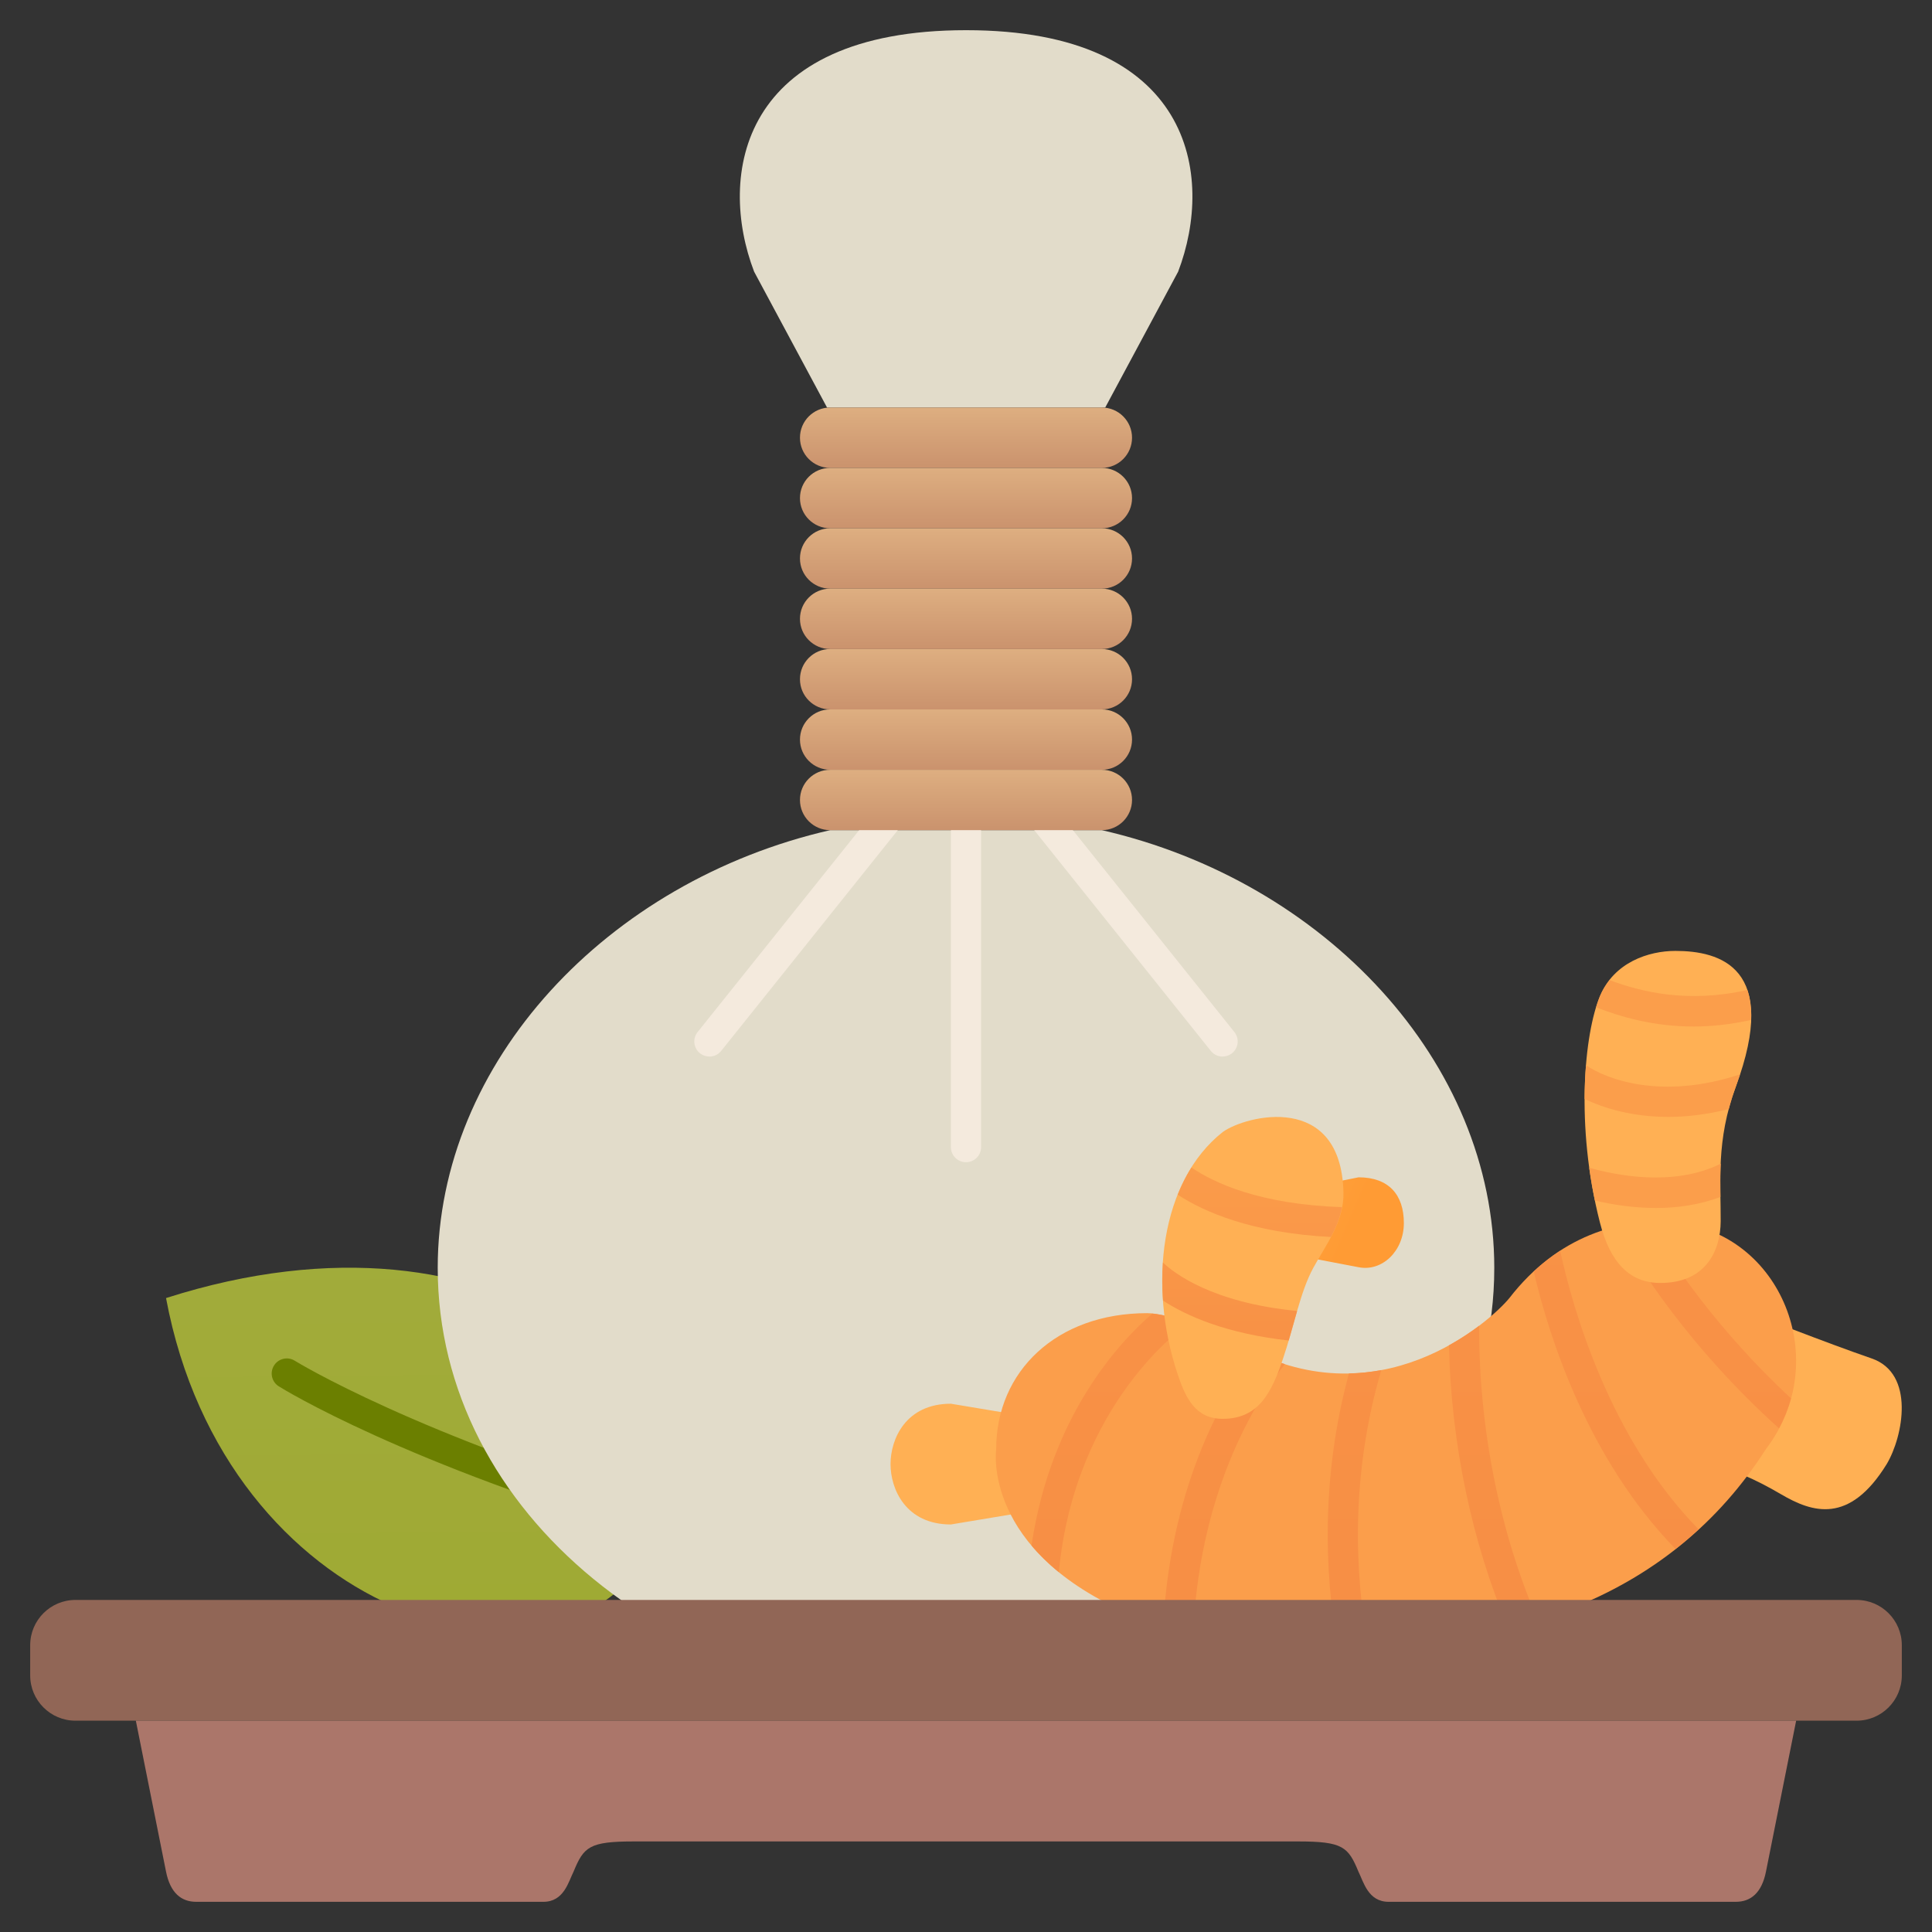
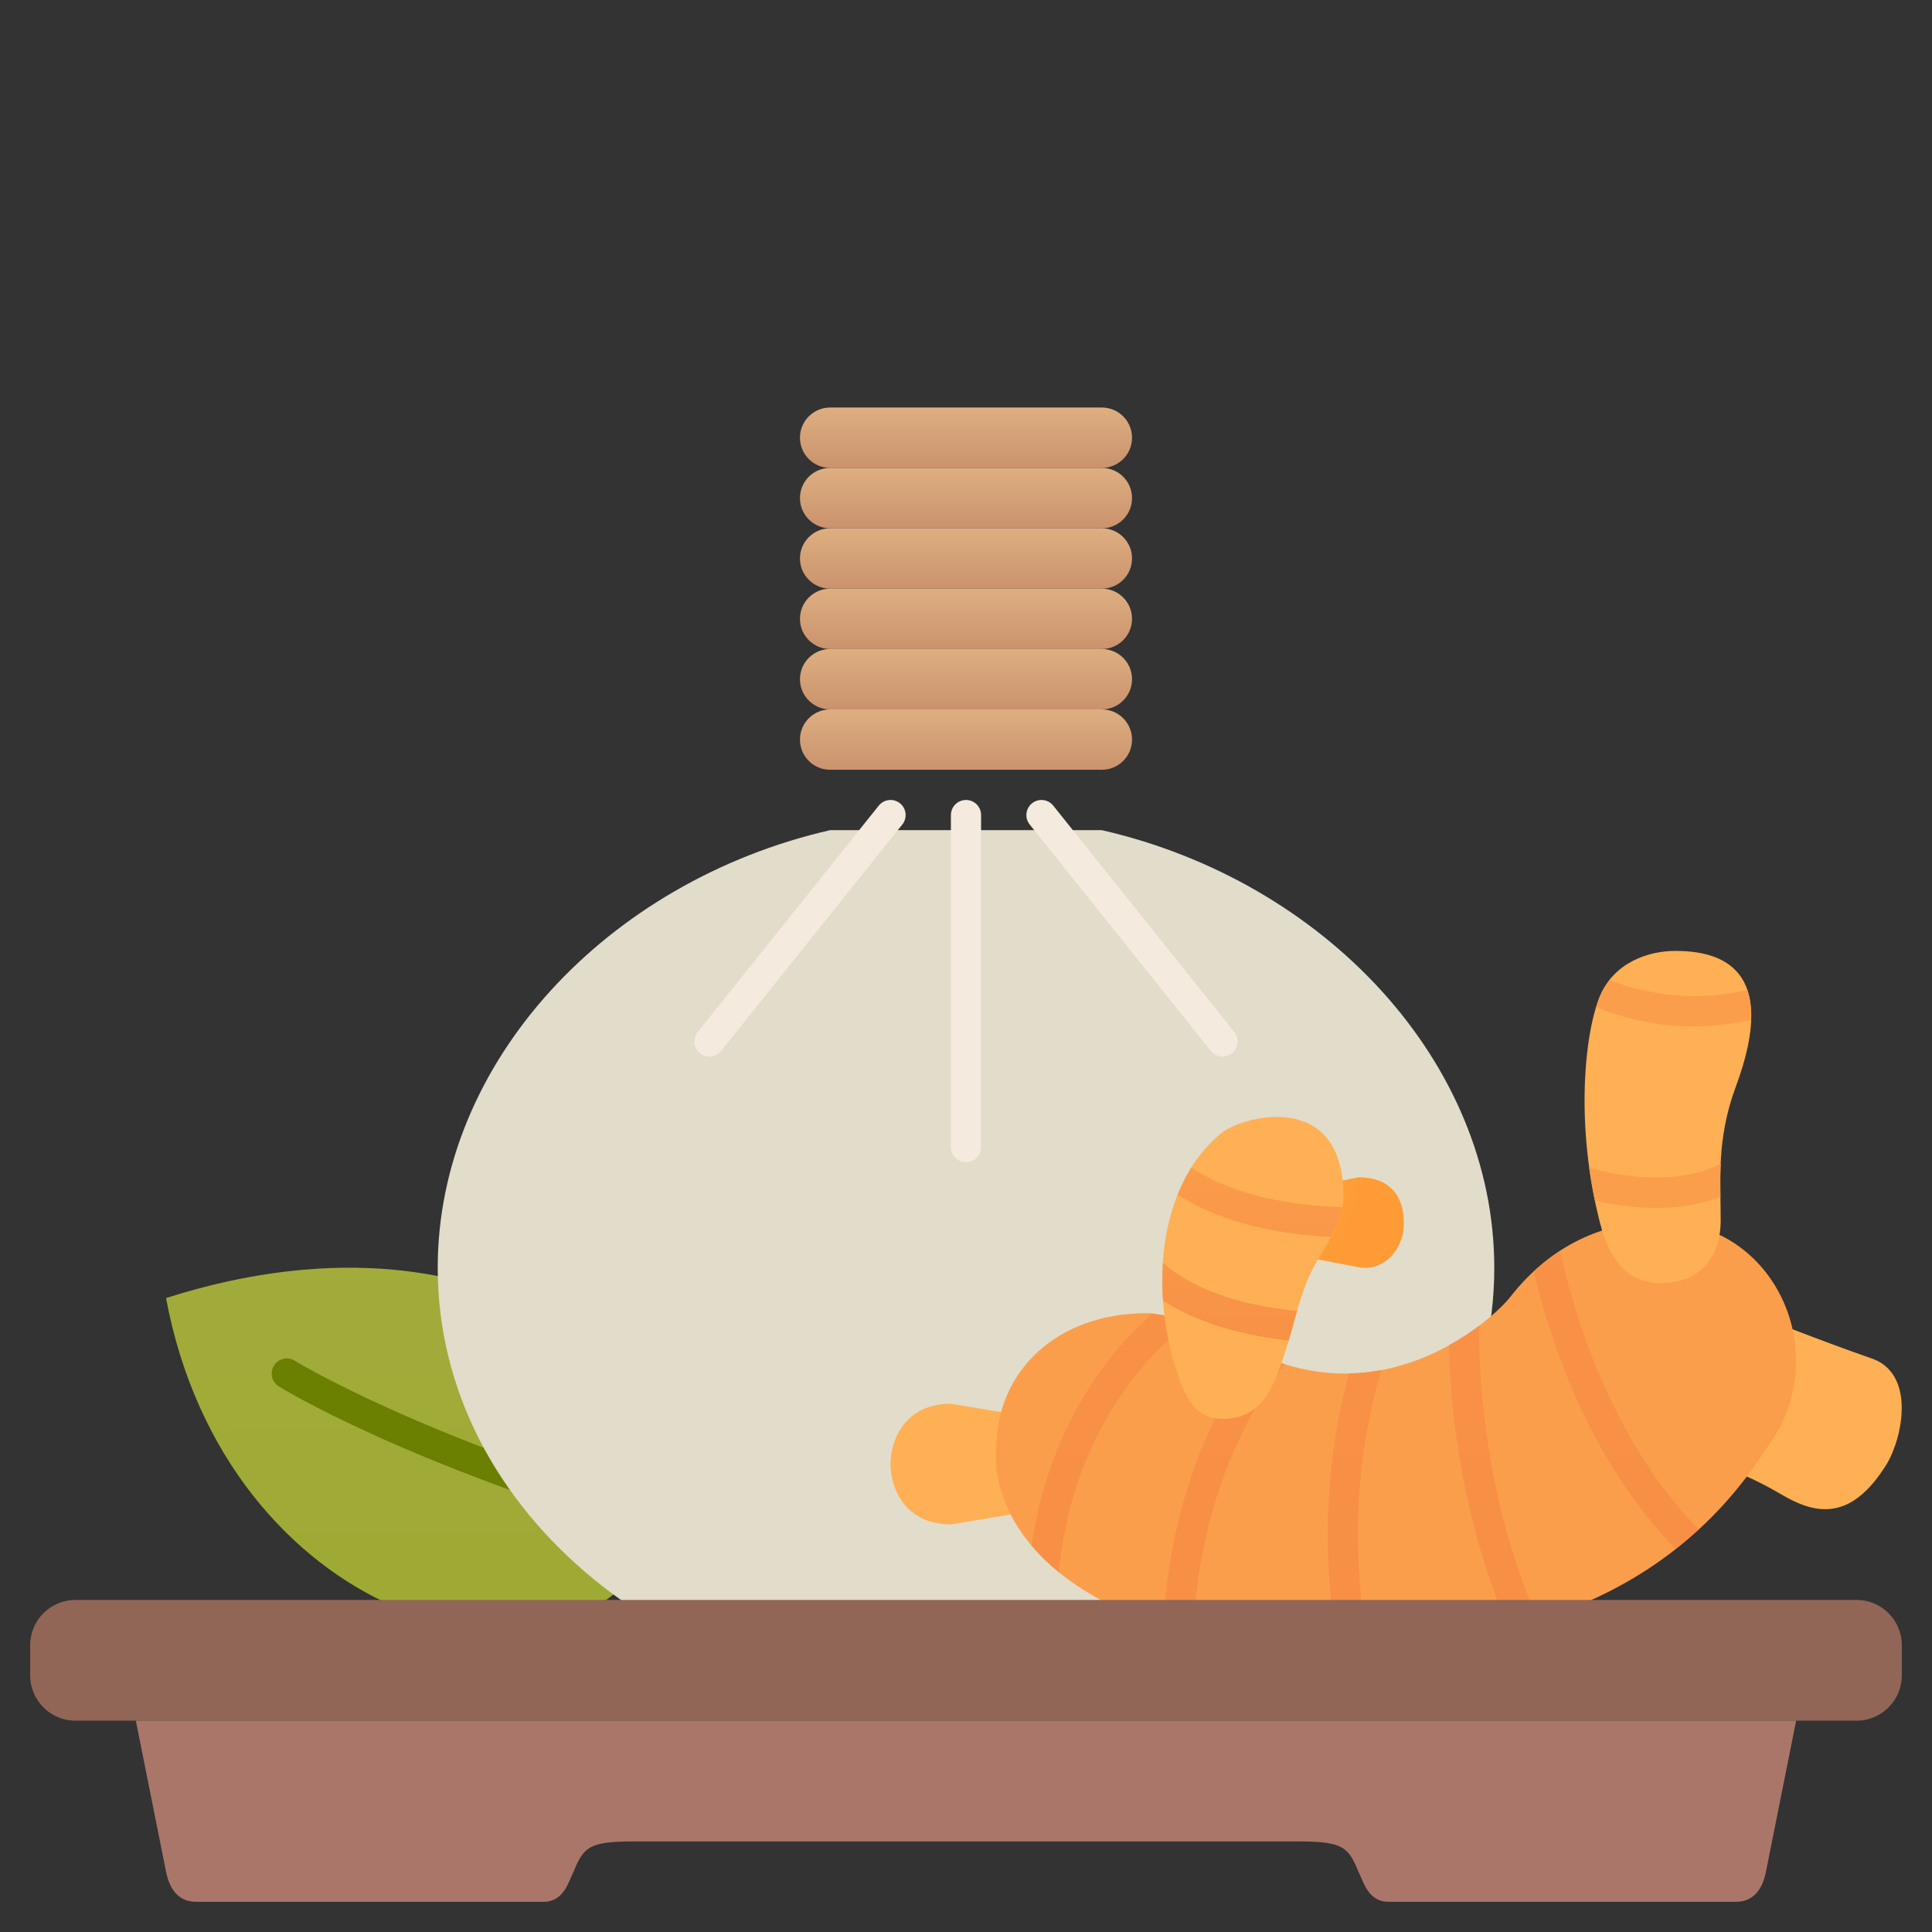
<svg xmlns="http://www.w3.org/2000/svg" xmlns:xlink="http://www.w3.org/1999/xlink" id="Smooth" enable-background="new 0 0 128 128" height="512" viewBox="0 0 128 128" width="512">
  <rect x="0" y="0" width="128" height="128" fill="#333333" stroke="none" />
  <linearGradient id="SVGID_1_" gradientUnits="userSpaceOnUse" x1="27.026" x2="28.026" y1="44.19" y2="148.44">
    <stop offset="0" stop-color="#a5af46" />
    <stop offset="1" stop-color="#9ba628" />
  </linearGradient>
  <linearGradient id="SVGID_2_" gradientUnits="userSpaceOnUse" x1="6.411" x2="12.244" y1="78.437" y2="82.521">
    <stop offset="0" stop-color="#808f00" />
    <stop offset="1" stop-color="#6b7f00" />
  </linearGradient>
  <linearGradient id="lg1">
    <stop offset="0" stop-color="#e2dcca" />
    <stop offset=".667" stop-color="#f4eadd" />
  </linearGradient>
  <linearGradient id="SVGID_3_" gradientUnits="userSpaceOnUse" x1="52.388" x2="47.555" xlink:href="#lg1" y1="42.742" y2="25.575" />
  <linearGradient id="SVGID_4_" gradientUnits="userSpaceOnUse" x1="50.185" x2="51.435" xlink:href="#lg1" y1="87.961" y2="76.211" />
  <linearGradient id="SVGID_5_" gradientUnits="userSpaceOnUse" x1="71.939" x2="73.189" xlink:href="#lg1" y1="90.275" y2="78.525" />
  <linearGradient id="SVGID_6_" gradientUnits="userSpaceOnUse" x1="61.43" x2="62.68" xlink:href="#lg1" y1="89.158" y2="77.408" />
  <linearGradient id="SVGID_7_" gradientUnits="userSpaceOnUse" x1="42.482" x2="24.815" xlink:href="#lg1" y1="8.981" y2="3.815" />
  <linearGradient id="lg2">
    <stop offset="0" stop-color="#deaf81" />
    <stop offset="1" stop-color="#ca926d" />
  </linearGradient>
  <linearGradient id="SVGID_8_" gradientUnits="userSpaceOnUse" x1="64" x2="64" xlink:href="#lg2" y1="26.938" y2="31.063" />
  <linearGradient id="SVGID_9_" gradientUnits="userSpaceOnUse" x1="64" x2="64" xlink:href="#lg2" y1="30.938" y2="35.063" />
  <linearGradient id="SVGID_10_" gradientUnits="userSpaceOnUse" x1="64" x2="64" xlink:href="#lg2" y1="34.938" y2="39.063" />
  <linearGradient id="SVGID_11_" gradientUnits="userSpaceOnUse" x1="64" x2="64" xlink:href="#lg2" y1="38.938" y2="43.063" />
  <linearGradient id="SVGID_12_" gradientUnits="userSpaceOnUse" x1="64" x2="64" xlink:href="#lg2" y1="42.938" y2="47.063" />
  <linearGradient id="SVGID_13_" gradientUnits="userSpaceOnUse" x1="64" x2="64" xlink:href="#lg2" y1="46.938" y2="51.063" />
  <linearGradient id="SVGID_14_" gradientUnits="userSpaceOnUse" x1="64" x2="64" xlink:href="#lg2" y1="50.938" y2="55.063" />
  <linearGradient id="lg3">
    <stop offset="0" stop-color="#f1a800" />
    <stop offset=".997" stop-color="#ffb054" />
  </linearGradient>
  <linearGradient id="SVGID_15_" gradientUnits="userSpaceOnUse" x1="57.691" x2="60.441" xlink:href="#lg3" y1="66.19" y2="79.065" />
  <linearGradient id="SVGID_16_" gradientUnits="userSpaceOnUse" x1="57.25" x2="96.416" y1="67.272" y2="84.189">
    <stop offset="0" stop-color="#ffd385" />
    <stop offset=".824" stop-color="#ff9b34" />
  </linearGradient>
  <linearGradient id="SVGID_17_" gradientTransform="matrix(.875 .485 -.485 .875 56.375 -31.876)" gradientUnits="userSpaceOnUse" x1="111.442" x2="114.192" xlink:href="#lg3" y1="54.709" y2="67.584" />
  <linearGradient id="lg4">
    <stop offset=".04" stop-color="#fb9e4b" />
    <stop offset=".809" stop-color="#f37e3e" />
  </linearGradient>
  <linearGradient id="SVGID_18_" gradientUnits="userSpaceOnUse" x1="90.811" x2="89.311" xlink:href="#lg4" y1="121.196" y2="146.196" />
  <linearGradient id="SVGID_19_" gradientUnits="userSpaceOnUse" x1="112.852" x2="112.852" xlink:href="#lg4" y1="-35" y2="314.052" />
  <linearGradient id="SVGID_20_" gradientUnits="userSpaceOnUse" x1="107.075" x2="107.075" xlink:href="#lg4" y1="-35" y2="314.052" />
  <linearGradient id="SVGID_21_" gradientUnits="userSpaceOnUse" x1="98.94" x2="98.94" xlink:href="#lg4" y1="-35" y2="314.052" />
  <linearGradient id="SVGID_22_" gradientUnits="userSpaceOnUse" x1="89.74" x2="89.74" xlink:href="#lg4" y1="-35" y2="314.052" />
  <linearGradient id="SVGID_23_" gradientUnits="userSpaceOnUse" x1="81.102" x2="81.102" xlink:href="#lg4" y1="-35" y2="314.052" />
  <linearGradient id="SVGID_24_" gradientUnits="userSpaceOnUse" x1="73.554" x2="73.554" xlink:href="#lg4" y1="-35" y2="314.052" />
  <linearGradient id="SVGID_25_" gradientUnits="userSpaceOnUse" x1="61.394" x2="70.477" xlink:href="#lg3" y1="73.549" y2="73.633" />
  <linearGradient id="SVGID_26_" gradientUnits="userSpaceOnUse" x1="57.308" x2="66.392" xlink:href="#lg3" y1="83.767" y2="83.85" />
  <linearGradient id="SVGID_27_" gradientUnits="userSpaceOnUse" x1="81.473" x2="81.473" xlink:href="#lg4" y1="73.25" y2="118.483" />
  <linearGradient id="SVGID_28_" gradientUnits="userSpaceOnUse" x1="83.47" x2="83.47" xlink:href="#lg4" y1="73.25" y2="118.483" />
  <linearGradient id="lg5">
    <stop offset=".04" stop-color="#fb9e4b" />
    <stop offset="1" stop-color="#ff965b" />
  </linearGradient>
  <linearGradient id="SVGID_29_" gradientUnits="userSpaceOnUse" x1="123.081" x2="139.581" xlink:href="#lg5" y1="64.623" y2="62.29" />
  <linearGradient id="SVGID_30_" gradientUnits="userSpaceOnUse" x1="123.855" x2="140.355" xlink:href="#lg5" y1="70.092" y2="67.758" />
  <linearGradient id="SVGID_31_" gradientUnits="userSpaceOnUse" x1="124.737" x2="141.237" xlink:href="#lg5" y1="76.33" y2="73.996" />
  <linearGradient id="SVGID_32_" gradientUnits="userSpaceOnUse" x1="68.775" x2="70.525" y1="157.748" y2="175.248">
    <stop offset="0" stop-color="#916656" />
    <stop offset="1" stop-color="#725440" />
  </linearGradient>
  <linearGradient id="SVGID_33_" gradientUnits="userSpaceOnUse" x1="47.018" x2="42.268" y1="160.308" y2="172.558">
    <stop offset="0" stop-color="#ab766a" />
    <stop offset="1" stop-color="#92634d" />
  </linearGradient>
  <g>
    <path d="m43 103c4.995-10.84-9.721-24.129-32-17 3.942 21.104 25.422 27.592 32 17z" fill="url(#SVGID_1_)" />
    <path d="m44 102c-.093 0-.188-.013-.282-.041-16.937-4.981-24.916-9.904-25.248-10.111-.468-.293-.61-.909-.317-1.377.293-.469.91-.612 1.377-.319.079.049 8.114 4.995 24.753 9.889.529.156.833.712.677 1.242-.129.435-.527.717-.96.717z" fill="url(#SVGID_2_)" />
    <path d="m73 55h-18c-14.768 3.383-26 15.363-26 29 0 16.297 15.851 29 35 29s35-12.703 35-29c0-13.637-11.232-25.617-26-29z" fill="url(#SVGID_3_)" />
    <path d="m46.999 70c-.219 0-.439-.072-.624-.219-.431-.345-.501-.974-.156-1.405l12-15c.347-.431.974-.502 1.406-.156.431.345.501.974.156 1.405l-12 15c-.198.247-.488.375-.782.375z" fill="url(#SVGID_4_)" />
    <path d="m81.001 70c-.294 0-.584-.128-.782-.375l-12-15c-.345-.431-.274-1.061.156-1.405.433-.346 1.061-.275 1.406.156l12 15c.345.431.274 1.061-.156 1.405-.185.147-.405.219-.624.219z" fill="url(#SVGID_5_)" />
    <path d="m64 77c-.553 0-1-.448-1-1v-22c0-.552.447-1 1-1s1 .448 1 1v22c0 .552-.447 1-1 1z" fill="url(#SVGID_6_)" />
-     <path d="m64.016 2h-.016c-14.993 0-16.479 9.625-14.037 16l4.83 9h18.431l4.83-9c2.441-6.375.954-16-14.038-16z" fill="url(#SVGID_7_)" />
    <path d="m73 31h-18c-1.105 0-2-.895-2-2 0-1.105.895-2 2-2h18c1.105 0 2 .895 2 2 0 1.105-.895 2-2 2z" fill="url(#SVGID_8_)" />
    <path d="m73 35h-18c-1.105 0-2-.895-2-2 0-1.105.895-2 2-2h18c1.105 0 2 .895 2 2 0 1.105-.895 2-2 2z" fill="url(#SVGID_9_)" />
    <path d="m73 39h-18c-1.105 0-2-.895-2-2 0-1.105.895-2 2-2h18c1.105 0 2 .895 2 2 0 1.105-.895 2-2 2z" fill="url(#SVGID_10_)" />
    <path d="m73 43h-18c-1.105 0-2-.895-2-2 0-1.105.895-2 2-2h18c1.105 0 2 .895 2 2 0 1.105-.895 2-2 2z" fill="url(#SVGID_11_)" />
    <path d="m73 47h-18c-1.105 0-2-.895-2-2 0-1.105.895-2 2-2h18c1.105 0 2 .895 2 2 0 1.105-.895 2-2 2z" fill="url(#SVGID_12_)" />
    <path d="m73 51h-18c-1.105 0-2-.895-2-2 0-1.105.895-2 2-2h18c1.105 0 2 .895 2 2 0 1.105-.895 2-2 2z" fill="url(#SVGID_13_)" />
-     <path d="m73 55h-18c-1.105 0-2-.895-2-2 0-1.105.895-2 2-2h18c1.105 0 2 .895 2 2 0 1.105-.895 2-2 2z" fill="url(#SVGID_14_)" />
    <path d="m59 97c0-1.65 1-4 4-4l6 1v6l-6 1c-3 0-4-2.35-4-4z" fill="url(#SVGID_15_)" />
    <path d="m83.009 81c0 1.039 1.145 1.796 2 2l5 .957c1.548.307 3-1.056 3-2.926v-.004c0-1.87-1-3.027-3-3.027l-5 1c-.855.204-2 .961-2 2z" fill="url(#SVGID_16_)" />
    <path d="m125 96.999c-2.479 4.021-4.929 3.215-7.001 2-1.674-.982-3.387-1.776-4.999-1.999l3-10s5.011 1.972 8 3c2.896.996 2.088 5.171 1 6.999z" fill="url(#SVGID_17_)" />
    <path d="m66 96s-1 6.75 9 11c0 0 29.187 9.062 42-11 4.469-5.844.989-14.323-6-15-3.625-.351-7.812.882-11 5-1.249 1.532-8.747 8.314-18 3-1.29-.741-4.512-2-6-2-6 0-10 3.857-10 9z" fill="url(#SVGID_18_)" />
-     <path d="m107.047 81.277c1.518 2.73 4.931 8.048 10.817 13.356.344-.646.611-1.31.794-1.985-4.862-4.519-7.917-9.032-9.473-11.683-.706.038-1.422.14-2.138.312z" fill="url(#SVGID_19_)" />
    <path d="m103.365 82.863c-.6.39-1.187.849-1.754 1.376 1.025 4.368 3.593 12.429 9.396 18.383.521-.409 1.031-.843 1.53-1.301-5.903-6.019-8.337-14.61-9.172-18.458z" fill="url(#SVGID_20_)" />
    <path d="m99.934 107.889c.651-.161 1.301-.346 1.948-.547-2.551-5.929-3.9-12.721-3.886-19.506-.569.43-1.241.877-1.999 1.296.15 6.526 1.51 13.019 3.937 18.757z" fill="url(#SVGID_21_)" />
    <path d="m90.625 109.029c-.846-4.711-1.179-11.209.89-18.257-.686.128-1.402.207-2.145.223-1.878 6.926-1.586 13.292-.777 18.024.665.017 1.342.021 2.032.01z" fill="url(#SVGID_22_)" />
    <path d="m77.075 107.543c.563.132 1.233.278 1.988.425.508-9.805 4.55-15.707 6.068-17.59-.639-.2-1.289-.454-1.95-.768-1.889 2.466-5.551 8.407-6.106 17.933z" fill="url(#SVGID_23_)" />
    <path d="m76.345 87.03c-2.141 1.844-6.734 6.727-8.004 15.367.494.585 1.09 1.177 1.807 1.76 1.085-11.229 8.309-16.26 8.408-16.327.086-.057.147-.134.209-.211-.892-.3-1.759-.525-2.42-.589z" fill="url(#SVGID_24_)" />
    <path d="m111 63c-1.771 0-4.063.75-5 3.001-1.021 2.45-1.656 8.528 0 14.999.687 2.688 2 4 4 4 3 0 3.989-2.113 4-4.09.015-2.532-.321-5.354 1-8.909 2.937-7.907-1.053-9.001-4-9.001z" fill="url(#SVGID_25_)" />
    <path d="m89.008 79c.046 1.943-1.194 3.516-2 5-.88 1.62-1.279 3.886-2 5.999v.001c-.761 2.278-1.625 4.001-4 4.001-1.833 0-2.476-1.423-3-3.001-1.961-5.898-1.114-12.749 3-16 1.53-1.106 7.841-2.691 8 4z" fill="url(#SVGID_26_)" />
    <path d="m85.937 86.855c-5.636-.548-8.157-2.511-8.889-3.209-.056.828-.055 1.673.006 2.524 1.541 1 4.164 2.187 8.326 2.641.194-.66.373-1.319.557-1.956z" fill="url(#SVGID_27_)" />
    <path d="m78.025 79.151c1.746 1.141 4.906 2.534 10.154 2.803.329-.623.602-1.278.736-1.98-5.468-.176-8.516-1.622-9.979-2.625-.353.562-.656 1.165-.911 1.802z" fill="url(#SVGID_28_)" />
    <path d="m112.221 68.01c1.165 0 2.436-.139 3.79-.433.027-.784-.059-1.445-.245-1.988-3.899.878-6.961.156-9.123-.652-.247.313-.473.656-.643 1.063-.09.215-.175.468-.257.737 1.654.642 3.813 1.274 6.478 1.273z" fill="url(#SVGID_29_)" />
-     <path d="m115.275 71.182c-5.186 1.713-8.832.325-10.197-.607-.057.701-.09 1.446-.093 2.233 1.293.624 3.177 1.19 5.549 1.19 1.21 0 2.553-.157 4.003-.52.127-.48.274-.969.463-1.478.107-.287.186-.547.275-.818z" fill="url(#SVGID_30_)" />
    <path d="m105.29 77.365c.098.712.224 1.439.376 2.173 1.082.255 2.503.494 4.049.494 1.378 0 2.852-.196 4.268-.731-.012-.705-.015-1.436.019-2.203-3.112 1.553-6.975.763-8.712.267z" fill="url(#SVGID_31_)" />
    <path d="m123 114h-118c-1.657 0-3-1.343-3-3v-2c0-1.657 1.343-3 3-3h118c1.657 0 3 1.343 3 3v2c0 1.657-1.343 3-3 3z" fill="url(#SVGID_32_)" />
    <path d="m64 114h-55l2 10c.28 1.402 1 2 2 2h23c1.359 0 1.661-1.322 2-2 .678-1.641 1.031-2 4-2h22 22c2.969 0 3.322.359 4 2 .339.678.641 2 2 2h23c1 0 1.72-.598 2-2l2-10z" fill="url(#SVGID_33_)" />
  </g>
</svg>